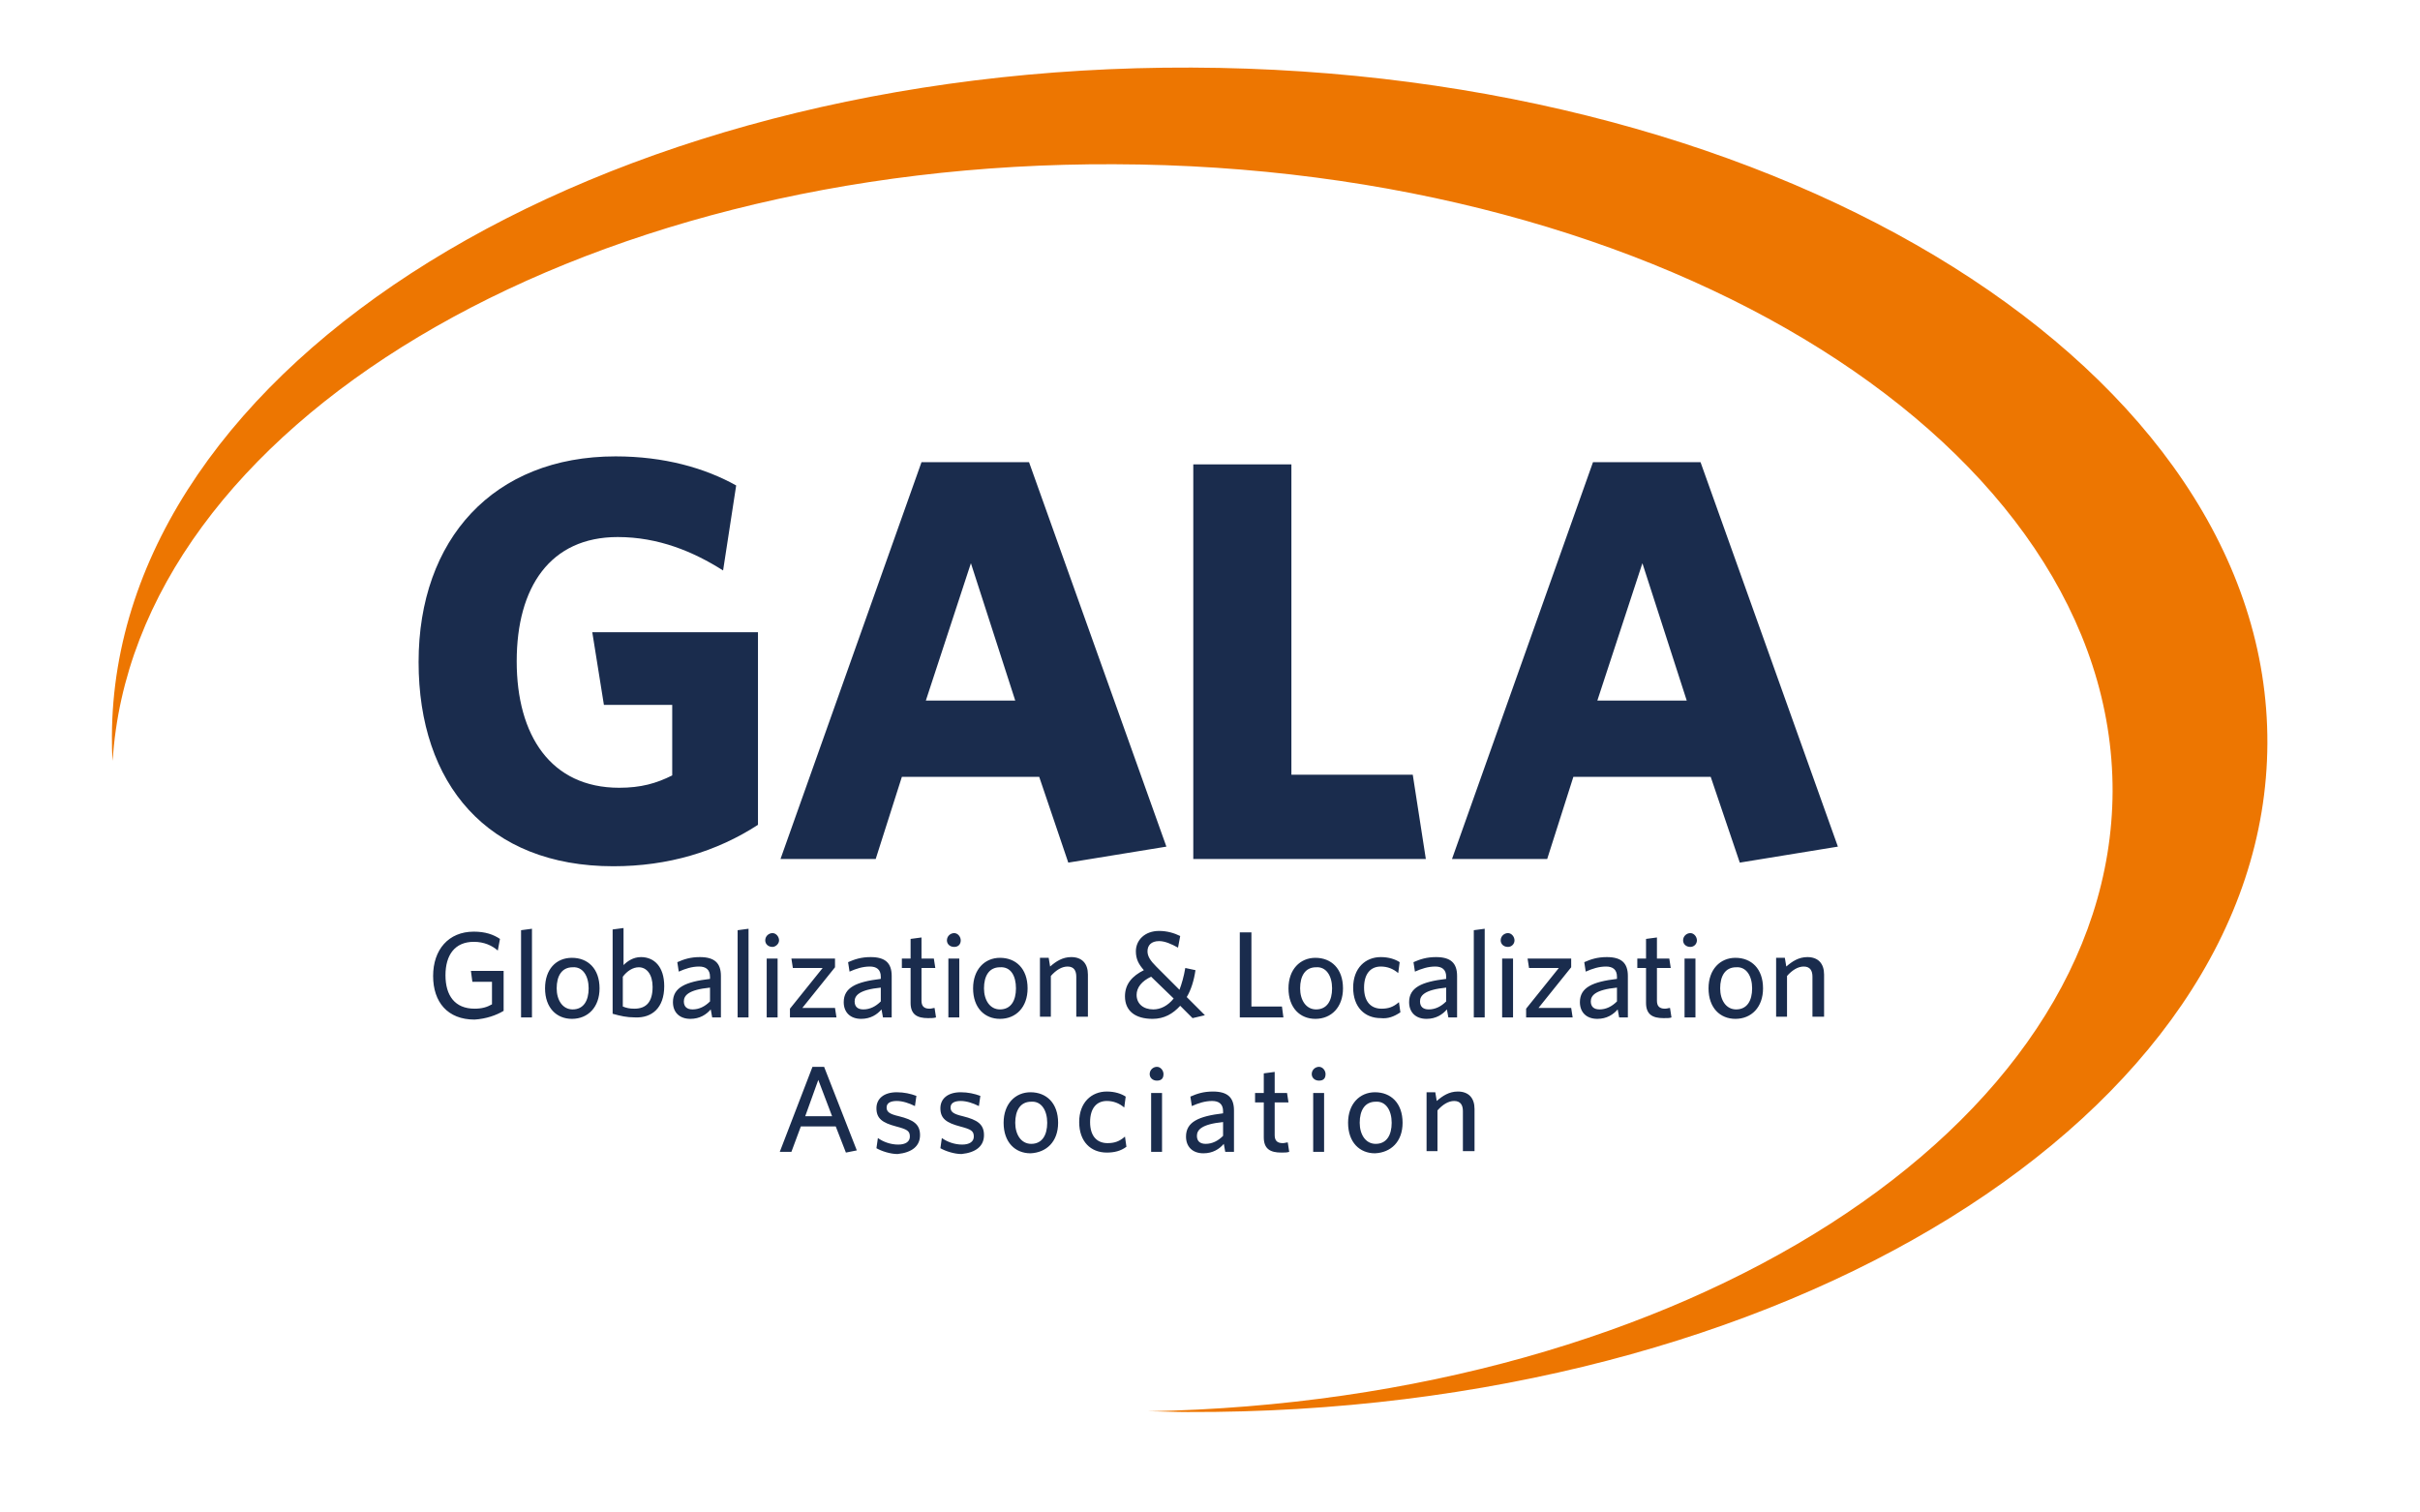
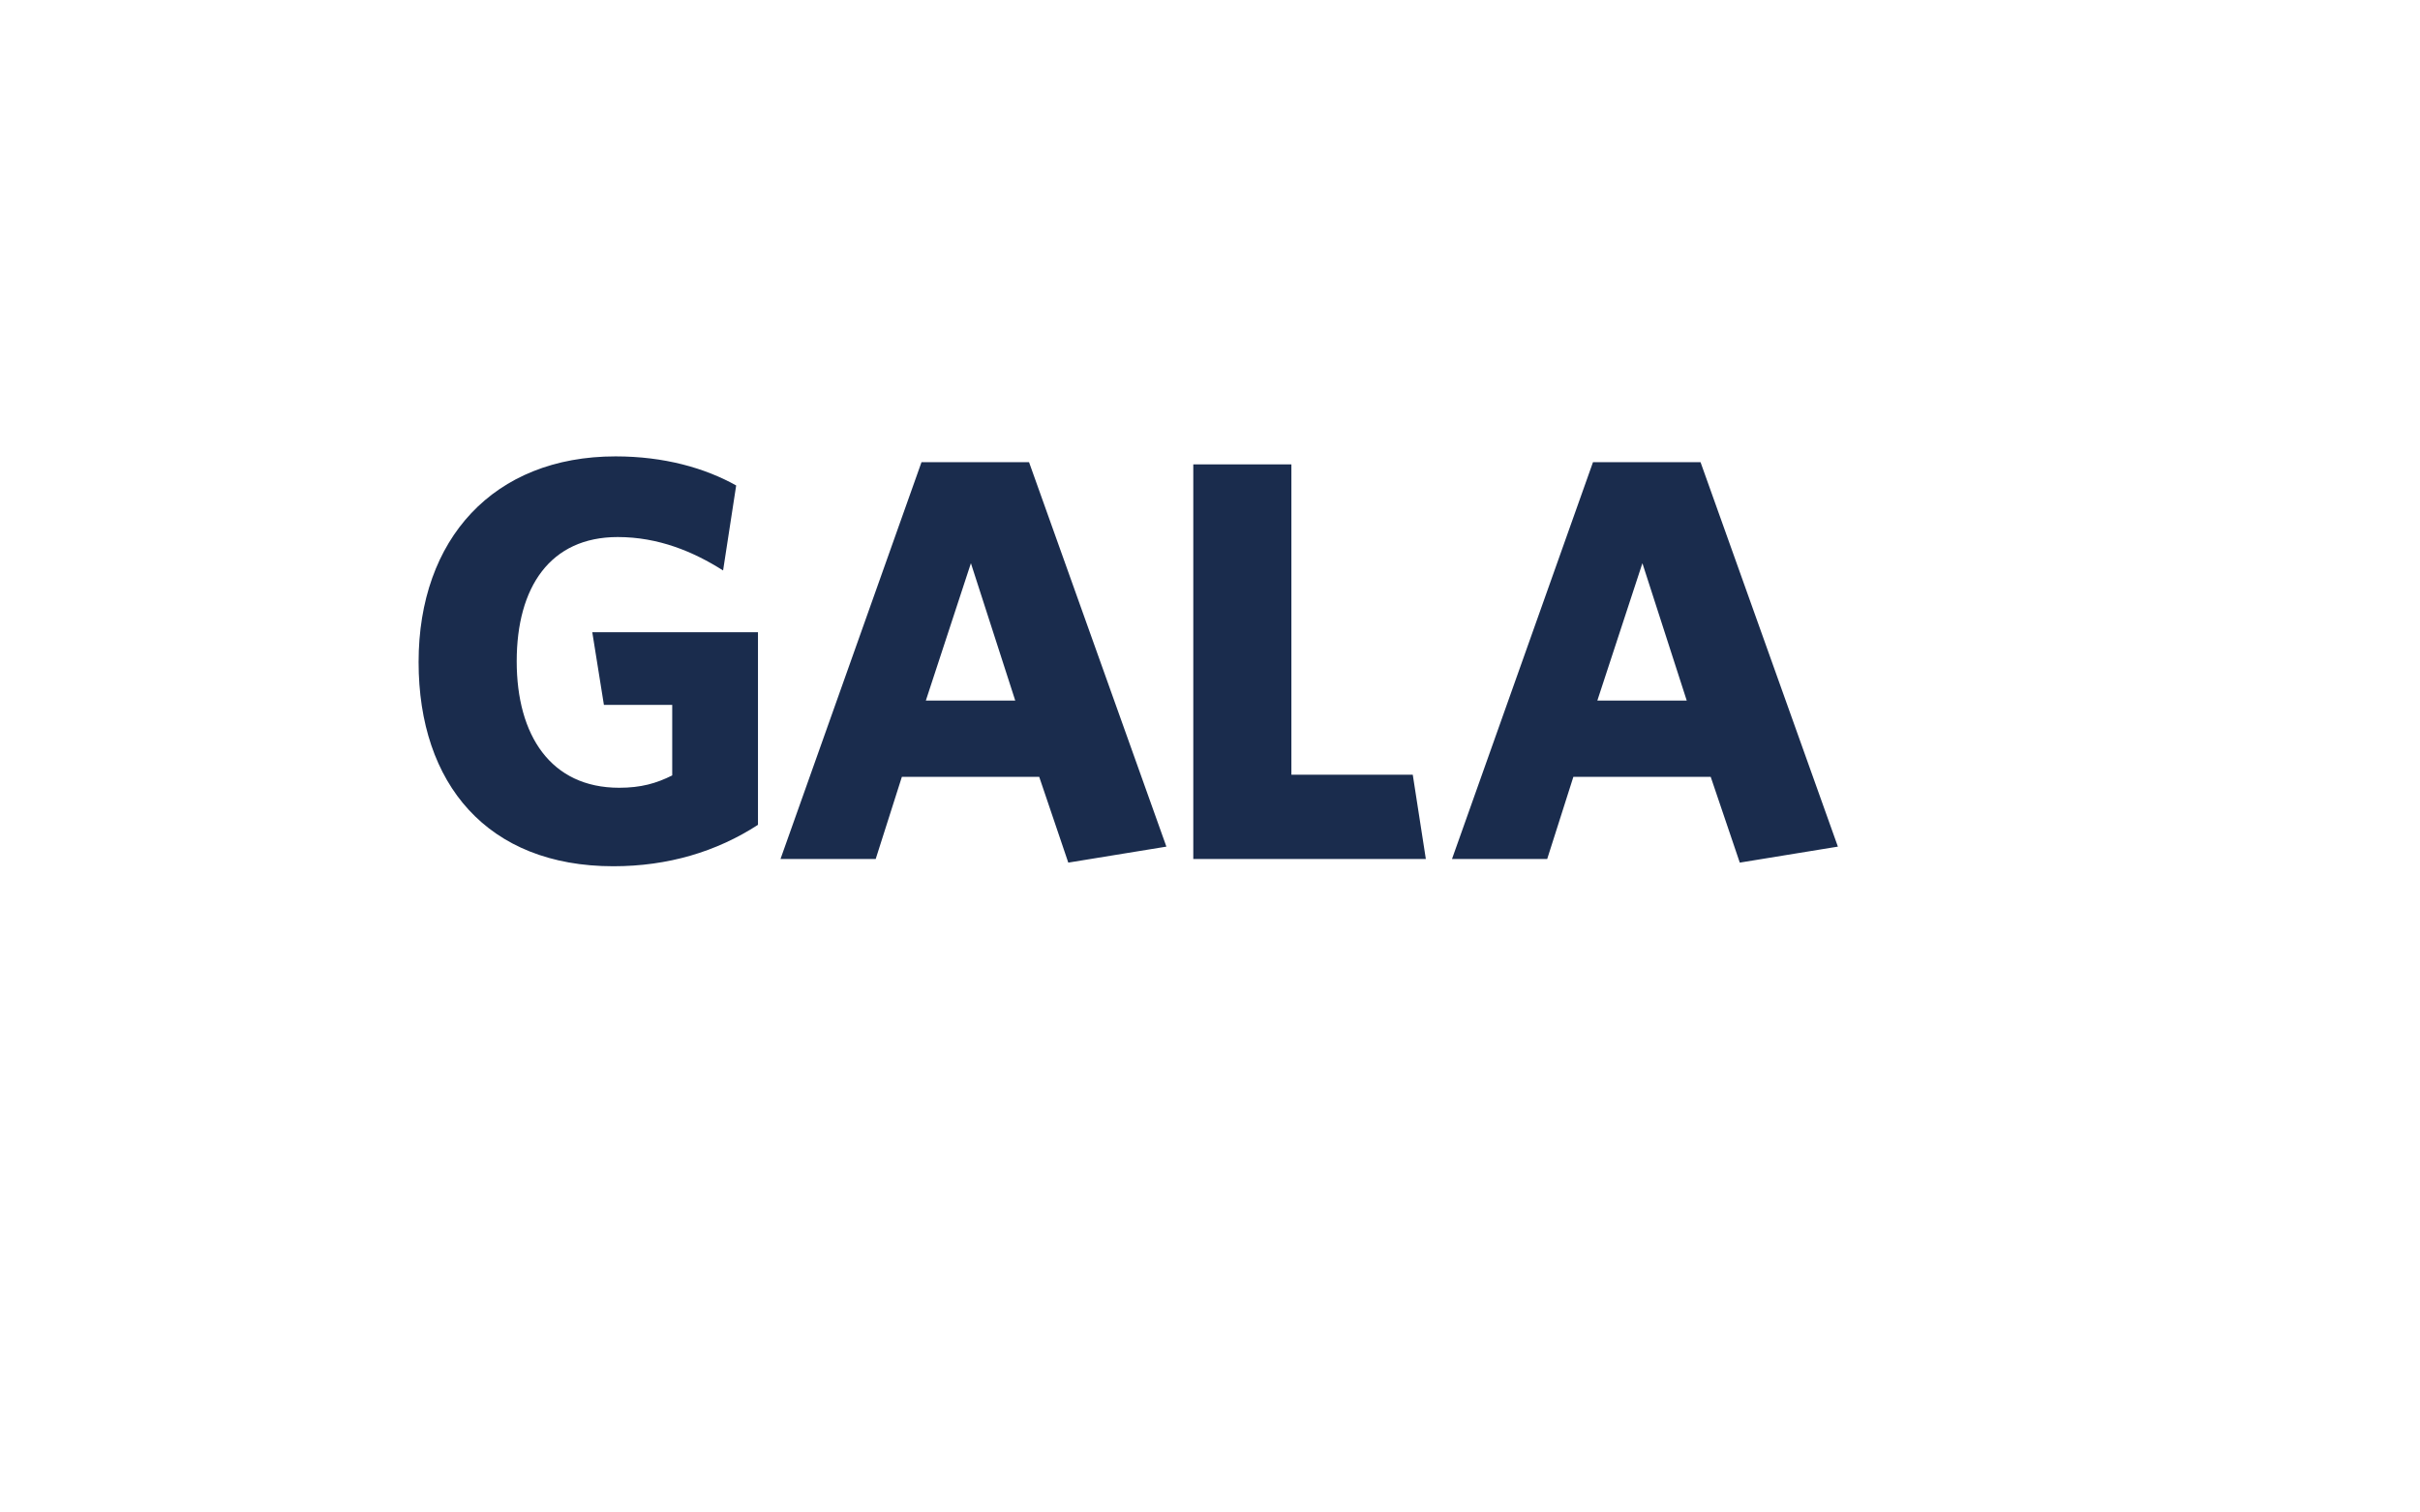
<svg xmlns="http://www.w3.org/2000/svg" id="Layer_1" x="0px" y="0px" viewBox="0 0 333 208" style="enable-background:new 0 0 333 208;" xml:space="preserve">
  <style type="text/css"> .st0{fill:#1A2C4D;} .st1{fill:#ED7601;} </style>
-   <path class="st0" d="M202.9,158.5v-5.9c0-1.5-0.8-2.4-2.3-2.4c-1.2,0-2.1,0.6-2.9,1.3l-0.2-1.2h-1.2v8.1h1.5v-5.6 c0.7-0.8,1.5-1.3,2.3-1.3c0.9,0,1.2,0.6,1.2,1.4v5.5H202.9z M191.5,154.5c0,1.7-0.7,2.9-2.2,2.9c-1.4,0-2.2-1.3-2.2-2.9 c0-1.7,0.7-2.9,2.2-2.9C190.7,151.5,191.5,152.8,191.5,154.5 M193,154.5c0-2.7-1.6-4.2-3.8-4.2c-2.1,0-3.7,1.6-3.7,4.2 c0,2.7,1.6,4.2,3.7,4.2C191.4,158.6,193,157.1,193,154.5 M182.2,150.4h-1.5v8.1h1.5V150.4z M182.4,147.8c0-0.5-0.4-1-0.9-1 s-1,0.4-1,1c0,0.5,0.4,0.9,1,0.9S182.4,148.4,182.4,147.8 M177.4,158.5l-0.2-1.3c-0.2,0-0.4,0.1-0.7,0.1c-0.8,0-1.1-0.4-1.1-1.1 v-4.5h1.9l-0.2-1.3h-1.7v-2.9l-1.5,0.2v2.7h-1.2v1.3h1.2v4.8c0,1.6,0.9,2.1,2.4,2.1C176.8,158.6,177.1,158.6,177.4,158.5 M168.3,156.3c-0.7,0.7-1.5,1.1-2.4,1.1c-0.8,0-1.2-0.4-1.2-1.1c0-0.8,0.6-1.6,3.6-1.9V156.3z M169.8,158.5v-5.7 c0-1.8-0.9-2.6-2.9-2.6c-1.3,0-2.2,0.3-3.1,0.7l0.2,1.3c0.9-0.4,1.8-0.7,2.8-0.7c0.9,0,1.5,0.4,1.5,1.4v0.3 c-3.4,0.4-5.1,1.2-5.1,3.2c0,1.4,0.9,2.3,2.4,2.3c1.3,0,2.2-0.6,2.8-1.3l0.2,1.1H169.8z M159.9,150.4h-1.5v8.1h1.5V150.4z M160.1,147.8c0-0.5-0.4-1-0.9-1s-1,0.4-1,1c0,0.5,0.4,0.9,1,0.9S160.1,148.4,160.1,147.8 M155,157.8l-0.2-1.4 c-0.8,0.7-1.5,0.9-2.4,0.9c-1.4,0-2.4-0.9-2.4-2.9c0-1.9,0.9-2.9,2.3-2.9c0.9,0,1.7,0.3,2.4,0.9l0.2-1.5c-0.6-0.4-1.5-0.7-2.6-0.7 c-2.1,0-3.8,1.5-3.8,4.2c0,2.7,1.6,4.2,3.8,4.2C153.3,158.6,154.2,158.4,155,157.8 M144.1,154.5c0,1.7-0.7,2.9-2.2,2.9 c-1.4,0-2.2-1.3-2.2-2.9c0-1.7,0.7-2.9,2.2-2.9C143.3,151.5,144.1,152.8,144.1,154.5 M145.6,154.5c0-2.7-1.6-4.2-3.8-4.2 c-2.1,0-3.7,1.6-3.7,4.2c0,2.7,1.6,4.2,3.7,4.2C144,158.6,145.6,157.1,145.6,154.5 M135.4,156.2c0-1.5-0.9-2.1-2.9-2.6 c-1.3-0.3-1.7-0.6-1.7-1.2c0-0.6,0.5-0.9,1.4-0.9c0.8,0,1.7,0.3,2.5,0.7l0.2-1.4c-0.8-0.3-1.7-0.5-2.7-0.5c-1.8,0-2.8,0.9-2.8,2.2 c0,1.4,0.8,2,2.7,2.5c1.5,0.4,1.9,0.6,1.9,1.4c0,0.7-0.6,1.1-1.6,1.1c-1.1,0-2.1-0.4-2.8-0.9l-0.2,1.4c0.7,0.4,1.9,0.8,2.9,0.8 C134.3,158.6,135.4,157.7,135.4,156.2 M126.6,156.2c0-1.5-0.9-2.1-2.9-2.6c-1.3-0.3-1.7-0.6-1.7-1.2c0-0.6,0.5-0.9,1.4-0.9 c0.8,0,1.7,0.3,2.5,0.7l0.2-1.4c-0.8-0.3-1.7-0.5-2.7-0.5c-1.8,0-2.8,0.9-2.8,2.2c0,1.4,0.8,2,2.7,2.5c1.5,0.4,1.9,0.6,1.9,1.4 c0,0.7-0.6,1.1-1.6,1.1c-1.1,0-2.1-0.4-2.8-0.9l-0.2,1.4c0.7,0.4,1.9,0.8,2.9,0.8C125.5,158.6,126.6,157.7,126.6,156.2 M112.6,148.6 l1.9,5h-3.7L112.6,148.6z M107.3,158.5h1.6l1.3-3.5h4.8l1.4,3.6l1.5-0.3l-4.5-11.5h-1.6L107.3,158.5z" />
-   <path class="st0" d="M251,140v-5.9c0-1.5-0.8-2.4-2.3-2.4c-1.2,0-2.1,0.6-2.9,1.3l-0.2-1.2h-1.2v8.1h1.5v-5.6 c0.7-0.8,1.5-1.3,2.3-1.3c0.9,0,1.2,0.6,1.2,1.4v5.5H251z M241.1,136c0,1.7-0.7,2.9-2.2,2.9c-1.4,0-2.2-1.3-2.2-2.9 c0-1.7,0.7-2.9,2.2-2.9C240.3,133,241.1,134.3,241.1,136 M242.6,136c0-2.7-1.6-4.2-3.8-4.2c-2.1,0-3.7,1.6-3.7,4.2 c0,2.7,1.6,4.2,3.7,4.2C241,140.2,242.6,138.6,242.6,136 M233.3,131.9h-1.5v8.1h1.5V131.9z M233.5,129.4c0-0.5-0.4-1-0.9-1 c-0.5,0-1,0.4-1,1c0,0.5,0.4,0.9,1,0.9C233.1,130.3,233.5,129.9,233.5,129.4 M230,140l-0.2-1.3c-0.2,0-0.4,0.1-0.7,0.1 c-0.8,0-1.1-0.4-1.1-1.1v-4.5h1.9l-0.2-1.3H228V129l-1.5,0.2v2.7h-1.2v1.3h1.2v4.8c0,1.6,0.9,2.1,2.4,2.1 C229.4,140.1,229.8,140.1,230,140 M222.5,137.8c-0.7,0.7-1.5,1.1-2.4,1.1c-0.8,0-1.2-0.4-1.2-1.1c0-0.8,0.6-1.6,3.6-1.9V137.8z M224,140v-5.7c0-1.8-0.9-2.6-2.9-2.6c-1.3,0-2.2,0.3-3.1,0.7l0.2,1.3c0.9-0.4,1.8-0.7,2.8-0.7c0.9,0,1.5,0.4,1.5,1.4v0.3 c-3.4,0.4-5.1,1.2-5.1,3.2c0,1.4,0.9,2.3,2.4,2.3c1.3,0,2.2-0.6,2.8-1.3l0.2,1.1H224z M216.4,140l-0.2-1.3h-4.5l4.5-5.6v-1.2h-6 l0.2,1.3h4.1l-4.5,5.6v1.2H216.4z M208.2,131.9h-1.5v8.1h1.5V131.9z M208.4,129.4c0-0.5-0.4-1-0.9-1c-0.5,0-1,0.4-1,1 c0,0.5,0.4,0.9,1,0.9C208,130.3,208.4,129.9,208.4,129.4 M204.3,140v-12.2l-1.5,0.2v12H204.3z M199,137.8c-0.7,0.7-1.5,1.1-2.4,1.1 c-0.8,0-1.2-0.4-1.2-1.1c0-0.8,0.6-1.6,3.6-1.9V137.8z M200.5,140v-5.7c0-1.8-0.9-2.6-2.9-2.6c-1.3,0-2.2,0.3-3.1,0.7l0.2,1.3 c0.9-0.4,1.8-0.7,2.8-0.7c0.9,0,1.5,0.4,1.5,1.4v0.3c-3.4,0.4-5.1,1.2-5.1,3.2c0,1.4,0.9,2.3,2.4,2.3c1.3,0,2.2-0.6,2.8-1.3l0.2,1.1 H200.5z M192.7,139.3l-0.2-1.4c-0.8,0.7-1.5,0.9-2.4,0.9c-1.4,0-2.4-0.9-2.4-2.9c0-1.9,0.9-2.9,2.3-2.9c0.9,0,1.7,0.3,2.4,0.9 l0.2-1.5c-0.6-0.4-1.5-0.7-2.6-0.7c-2.1,0-3.8,1.5-3.8,4.2c0,2.7,1.6,4.2,3.8,4.2C191,140.2,191.8,139.9,192.7,139.3 M183.3,136 c0,1.7-0.7,2.9-2.2,2.9c-1.4,0-2.2-1.3-2.2-2.9c0-1.7,0.7-2.9,2.2-2.9C182.5,133,183.3,134.3,183.3,136 M184.8,136 c0-2.7-1.6-4.2-3.8-4.2c-2.1,0-3.7,1.6-3.7,4.2c0,2.7,1.6,4.2,3.7,4.2C183.2,140.2,184.8,138.6,184.8,136 M176.6,140l-0.2-1.5h-4.2 v-10.2h-1.6V140H176.6z M158.7,138.9c-1.4,0-2.3-0.8-2.3-2c0-1,0.7-1.9,2-2.5l3.1,3C160.7,138.4,159.7,138.9,158.7,138.9 M165.8,139.7l-2.5-2.5c0.6-1,1-2.3,1.2-3.7l-1.4-0.3c-0.2,1.2-0.5,2.2-0.8,3l-3.2-3.2c-0.8-0.8-1.2-1.4-1.2-2.1 c0-0.8,0.5-1.4,1.6-1.4c0.8,0,1.7,0.4,2.6,0.9l0.3-1.6c-0.8-0.4-1.8-0.7-2.9-0.7c-2,0-3.2,1.3-3.2,2.8c0,1.1,0.4,1.8,1.1,2.6 c-1.6,0.8-2.6,1.9-2.6,3.6c0,2,1.4,3.1,3.8,3.1c1.6,0,2.8-0.7,3.8-1.8l1.7,1.7L165.8,139.7z M149.7,140v-5.9c0-1.5-0.8-2.4-2.3-2.4 c-1.2,0-2.1,0.6-2.9,1.3l-0.2-1.2h-1.2v8.1h1.5v-5.6c0.7-0.8,1.5-1.3,2.3-1.3c0.9,0,1.2,0.6,1.2,1.4v5.5H149.7z M139.8,136 c0,1.7-0.7,2.9-2.2,2.9c-1.4,0-2.2-1.3-2.2-2.9c0-1.7,0.7-2.9,2.2-2.9C139.1,133,139.8,134.3,139.8,136 M141.4,136 c0-2.7-1.6-4.2-3.8-4.2c-2.1,0-3.7,1.6-3.7,4.2c0,2.7,1.6,4.2,3.7,4.2C139.8,140.2,141.4,138.6,141.4,136 M132,131.9h-1.5v8.1h1.5 V131.9z M132.2,129.4c0-0.5-0.4-1-0.9-1s-1,0.4-1,1c0,0.5,0.4,0.9,1,0.9S132.2,129.9,132.2,129.4 M128.8,140l-0.2-1.3 c-0.2,0-0.4,0.1-0.7,0.1c-0.8,0-1.1-0.4-1.1-1.1v-4.5h1.9l-0.2-1.3h-1.7V129l-1.5,0.2v2.7h-1.2v1.3h1.2v4.8c0,1.6,0.9,2.1,2.4,2.1 C128.1,140.1,128.5,140.1,128.8,140 M121.2,137.8c-0.7,0.7-1.5,1.1-2.4,1.1c-0.8,0-1.2-0.4-1.2-1.1c0-0.8,0.6-1.6,3.6-1.9V137.8z M122.7,140v-5.7c0-1.8-0.9-2.6-2.9-2.6c-1.3,0-2.2,0.3-3.1,0.7l0.2,1.3c0.9-0.4,1.8-0.7,2.8-0.7c0.9,0,1.5,0.4,1.5,1.4v0.3 c-3.4,0.4-5.1,1.2-5.1,3.2c0,1.4,0.9,2.3,2.4,2.3c1.3,0,2.2-0.6,2.8-1.3l0.2,1.1H122.7z M115.1,140l-0.2-1.3h-4.5l4.5-5.6v-1.2h-6 l0.2,1.3h4.1l-4.5,5.6v1.2H115.1z M107,131.9h-1.5v8.1h1.5V131.9z M107.2,129.4c0-0.5-0.4-1-0.9-1c-0.5,0-1,0.4-1,1 c0,0.5,0.4,0.9,1,0.9C106.7,130.3,107.2,129.9,107.2,129.4 M103,140v-12.2l-1.5,0.2v12H103z M97.7,137.8c-0.7,0.7-1.5,1.1-2.4,1.1 c-0.8,0-1.2-0.4-1.2-1.1c0-0.8,0.6-1.6,3.6-1.9V137.8z M99.2,140v-5.7c0-1.8-0.9-2.6-2.9-2.6c-1.3,0-2.2,0.3-3.1,0.7l0.2,1.3 c0.9-0.4,1.8-0.7,2.8-0.7c0.9,0,1.5,0.4,1.5,1.4v0.3c-3.4,0.4-5.1,1.2-5.1,3.2c0,1.4,0.9,2.3,2.4,2.3c1.3,0,2.2-0.6,2.8-1.3L98,140 H99.2z M89.8,135.8c0,2.1-0.9,3-2.5,3c-0.7,0-1.1-0.1-1.6-0.3v-4.1c0.6-0.8,1.4-1.3,2.2-1.3C89,133.1,89.8,134.1,89.8,135.8 M91.4,135.7c0-2.7-1.4-4-3.2-4c-1.1,0-1.9,0.6-2.4,1.1v-5.1l-1.5,0.2v11.6c1.1,0.3,1.9,0.5,3.1,0.5 C89.7,140.1,91.4,138.7,91.4,135.7 M81,136c0,1.7-0.7,2.9-2.2,2.9c-1.4,0-2.2-1.3-2.2-2.9c0-1.7,0.7-2.9,2.2-2.9 C80.2,133,81,134.3,81,136 M82.5,136c0-2.7-1.6-4.2-3.8-4.2c-2.2,0-3.7,1.6-3.7,4.2c0,2.7,1.6,4.2,3.7,4.2 C80.9,140.2,82.5,138.6,82.5,136 M73.2,140v-12.2l-1.5,0.2v12H73.2z M69.3,139.1v-5.5h-4.5l0.2,1.5h2.7v3.1 c-0.7,0.4-1.4,0.6-2.4,0.6c-2.7,0-4-1.8-4-4.6c0-2.8,1.3-4.6,3.9-4.6c1.4,0,2.5,0.5,3.3,1.2l0.3-1.6c-0.9-0.6-2-1-3.6-1 c-3.5,0-5.6,2.5-5.6,6.1c0,3.6,2,6,5.7,6C66.9,140.2,68.3,139.7,69.3,139.1" />
  <path class="st0" d="M226,77.5l6.1,18.9h-12.3L226,77.5z M199.8,118.2h13.1l3.6-11.3h18.9l4,11.8l13.5-2.2l-18.9-52.9h-14.8 L199.8,118.2z M196.2,118.2l-1.8-11.6h-16.7V63.9h-13.5v54.3H196.2z M133.6,77.5l6.1,18.9h-12.3L133.6,77.5z M107.4,118.2h13.1 l3.6-11.3h18.9l4,11.8l13.5-2.2l-18.9-52.9h-14.8L107.4,118.2z M104.3,113.5V87H81.5l1.6,10h9.4v9.7c-2.2,1.1-4.3,1.7-7.3,1.7 c-9.4,0-14.1-7.2-14.1-17.4c0-10.2,4.6-17.1,13.9-17.1c5.6,0,10.4,2,14.5,4.6l1.8-11.7c-4.3-2.4-9.9-4-16.6-4 c-16.8,0-27.1,11.4-27.1,28.3c0,16.8,9.5,28.1,26.8,28.1C91.9,119.2,98.6,117.2,104.3,113.5" />
-   <path class="st1" d="M164,9.3c-81.9-0.3-148.4,40.9-148.6,92c0,1.1,0,2.2,0.1,3.4c2.9-45.9,63.5-82.4,137.8-82.1 c76,0.2,137.5,38.9,137.4,86.3c-0.2,46.3-59.1,83.9-132.7,85.3c1.8,0,3.6,0.1,5.4,0.1c81.9,0.3,148.4-40.9,148.6-92 C312.2,51.2,245.9,9.6,164,9.3" />
</svg>